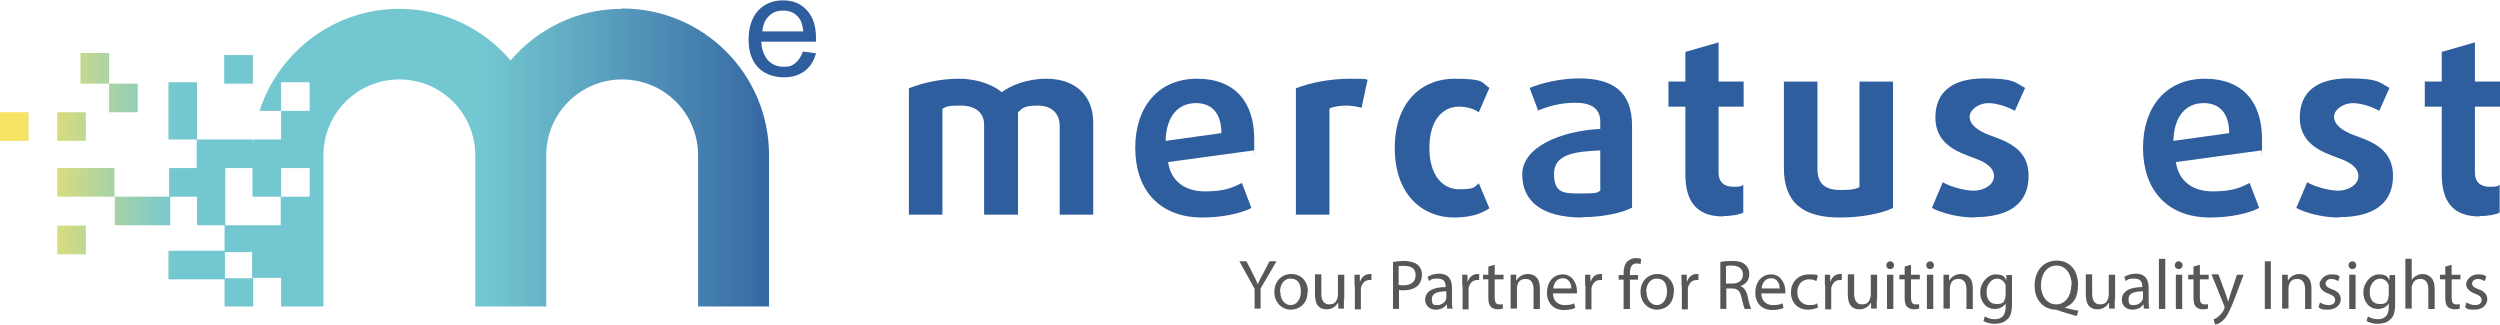
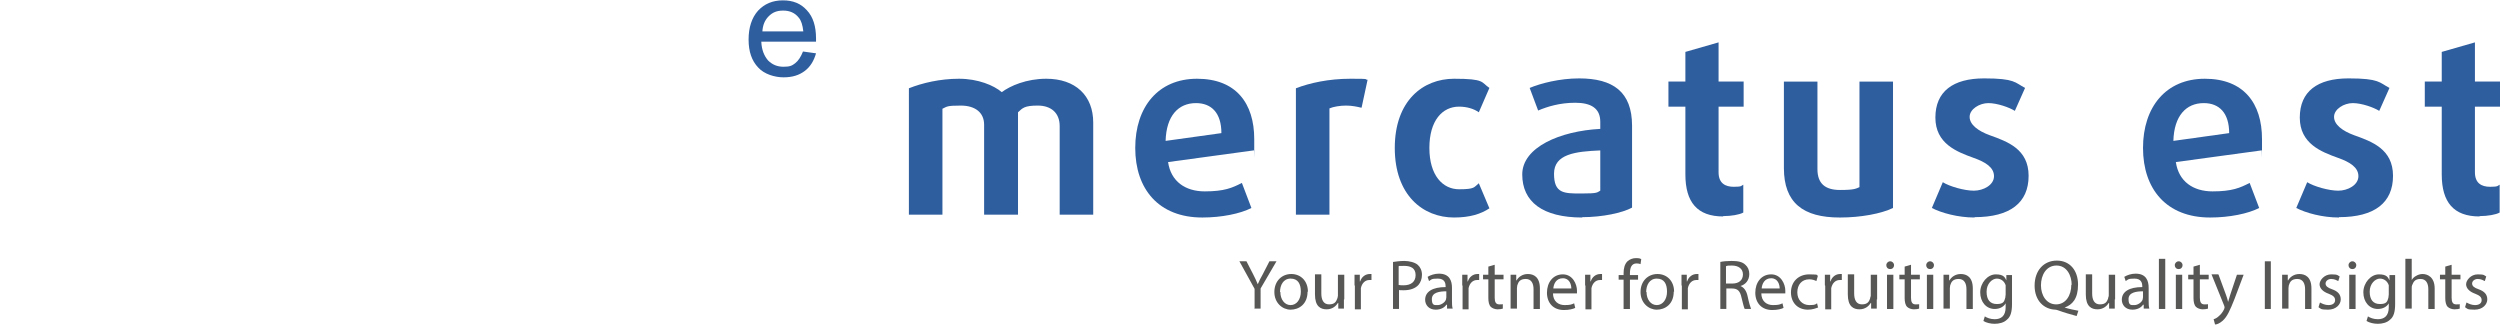
<svg xmlns="http://www.w3.org/2000/svg" id="Ebene_1" version="1.1" viewBox="0 0 708 91.9">
  <defs>
    <style>
      .st0 {
        fill: none;
      }

      .st1 {
        fill: url(#Unbenannter_Verlauf_2);
      }

      .st2 {
        fill: #575756;
      }

      .st3 {
        fill: #2f5e9f;
      }

      .st4 {
        clip-path: url(#clippath);
      }
    </style>
    <clipPath id="clippath">
      <path class="st0" d="M16.2,63.9h8.1v8.1h-8.1v-8.1ZM32.4,47.6v8.1h-16.2v-8.1h16.2ZM0,31.8h8.1v8.1H0v-8.1ZM71.6,23.7h-8.1v-8.1h8.1v8.1ZM24.3,39.9h-8.1v-8.1h8.1v8.1ZM30.9,23.7h-8.1v-8.7h8.1v8.7ZM30.9,31.8v-8.1h8.1v8.1h-8.1ZM87.6,55.7h-8.1v8.1h-7.9s-7.8,0-7.8,0v-16.2h7.7v8.1h8.1v-8.1h8.1v8.1ZM71.4,78.8h-7.7v-7.4h7.7v7.4ZM176.1,2.5c-12.6,0-23.9,5.7-31.5,14.6-7.6-8.9-18.9-14.6-31.5-14.6-18.5,0-34.2,12.2-39.6,28.9h6.1v-8.1h8.1v8.1h-8.1v8.1h-7.8c0,.4,0,.8-.1,1.3v-1.3h-15.9v-16.2h-8.1v16.2h8v8.1h-7.8v8.1h-15.4v8.1h15.7v-8.1h7.6v8.1h7.8v7.2h-15.9v8.1h15.9v7.7h8.1v-8.1h7.9v8.1h12v-42.8c0-11.9,9.6-21.5,21.5-21.5s21.5,9.6,21.5,21.5v42.8h20.1v-42.8c0-11.9,9.6-21.5,21.5-21.5s21.5,9.6,21.5,21.5v42.8h20.1v-42.8c0-23-18.6-41.6-41.6-41.6h0Z" />
    </clipPath>
    <linearGradient id="Unbenannter_Verlauf_2" data-name="Unbenannter Verlauf 2" x1="-15.5" y1="526.8" x2="-14.8" y2="526.8" gradientTransform="translate(4862.2 165063.6) scale(313.3 -313.3)" gradientUnits="userSpaceOnUse">
      <stop offset="0" stop-color="#f7e464" />
      <stop offset=".2" stop-color="#73c7d1" />
      <stop offset=".6" stop-color="#73c7d1" />
      <stop offset="1" stop-color="#2f5e9f" />
    </linearGradient>
  </defs>
  <g class="st4">
    <g id="g16">
-       <path id="path32" class="st1" d="M16.2,63.9h8.1v8.1h-8.1v-8.1ZM32.4,47.6v8.1h-16.2v-8.1h16.2ZM0,31.8h8.1v8.1H0v-8.1ZM71.6,23.7h-8.1v-8.1h8.1v8.1ZM24.3,39.9h-8.1v-8.1h8.1v8.1ZM30.9,23.7h-8.1v-8.7h8.1v8.7ZM30.9,31.8v-8.1h8.1v8.1h-8.1ZM87.6,55.7h-8.1v8.1h-7.9s-7.8,0-7.8,0v-16.2h7.7v8.1h8.1v-8.1h8.1v8.1ZM71.4,78.8h-7.7v-7.4h7.7v7.4ZM176.1,2.5c-12.6,0-23.9,5.7-31.5,14.6-7.6-8.9-18.9-14.6-31.5-14.6-18.5,0-34.2,12.2-39.6,28.9h6.1v-8.1h8.1v8.1h-8.1v8.1h-7.8c0,.4,0,.8-.1,1.3v-1.3h-15.9v-16.2h-8.1v16.2h8v8.1h-7.8v8.1h-15.4v8.1h15.7v-8.1h7.6v8.1h7.8v7.2h-15.9v8.1h15.9v7.7h8.1v-8.1h7.9v8.1h12v-42.8c0-11.9,9.6-21.5,21.5-21.5s21.5,9.6,21.5,21.5v42.8h20.1v-42.8c0-11.9,9.6-21.5,21.5-21.5s21.5,9.6,21.5,21.5v42.8h20.1v-42.8c0-23-18.6-41.6-41.6-41.6" />
-     </g>
+       </g>
  </g>
  <path id="path42" class="st3" d="M215.9,8.9h11.6c-.2-1.8-.6-3.1-1.3-3.9-1.1-1.4-2.6-2-4.4-2s-3,.5-4.1,1.6c-1.1,1.1-1.7,2.5-1.8,4.4h0ZM227.5,14.6l3.6.5c-.6,2.1-1.6,3.8-3.2,5-1.6,1.2-3.5,1.8-6,1.8s-5.5-.9-7.2-2.8c-1.8-1.9-2.7-4.5-2.7-7.9s.9-6.2,2.7-8.2c1.8-1.9,4.1-2.9,7-2.9s5.1.9,6.8,2.8c1.8,1.9,2.6,4.6,2.6,8s0,.5,0,.9h-15.5c.1,2.3.8,4,1.9,5.3,1.2,1.2,2.6,1.8,4.4,1.8s2.4-.3,3.3-1c.9-.7,1.6-1.8,2.2-3.3" />
  <path id="path44" class="st3" d="M300.1,60.8v-25.1c0-3.7-2.4-5.8-6.2-5.8s-4.3.7-5.6,1.9v29h-9.6v-25.5c0-3.4-2.5-5.4-6.6-5.4s-3.9.3-5.2.9v30h-9.5V25c3.8-1.5,8.8-2.7,14.2-2.7s9.9,1.9,12.1,3.8c2.4-1.8,7-3.8,12.6-3.8,8.3,0,13.3,4.8,13.3,12.4v26.1h-9.6" />
  <path id="path46" class="st3" d="M338.7,29.2c-5,0-8.4,3.6-8.6,10.7l15.8-2.2c0-5.7-2.8-8.5-7.2-8.5h0ZM355,42.6l-24.2,3.3c.8,5.5,4.9,8.3,10.4,8.3s7.8-1,10.5-2.4l2.7,7.1c-3.1,1.6-8.4,2.7-13.9,2.7-12.4,0-19-8.1-19-19.7s6.5-19.6,17.5-19.6,16.2,6.9,16.2,17.1,0,2.1-.1,3.2" />
  <path id="path48" class="st3" d="M385.5,30.5c-1.2-.3-2.7-.6-4.3-.6s-3.6.3-4.7.8v30.1h-9.5V25c3.9-1.5,9.3-2.7,15.4-2.7s3.6.1,4.9.3l-1.7,7.9" />
  <path id="path50" class="st3" d="M411.8,61.6c-8.8,0-16.8-6.3-16.8-19.7s8-19.6,16.8-19.6,7.6,1,10,2.6l-3,6.9c-1.4-1-3.4-1.6-5.6-1.6-4.7,0-8.4,3.9-8.4,11.7s3.8,11.7,8.4,11.7,4.2-.6,5.6-1.7l3,7.1c-2.4,1.6-5.5,2.6-10,2.6" />
  <path id="path52" class="st3" d="M453.2,42.6c-7,.3-13.1,1-13.1,6.6s2.8,5.6,7.7,5.6,4.4-.3,5.4-.8v-11.5ZM448.1,61.6c-11.3,0-17-4.5-17-12.2s10.7-12.3,22.1-12.9v-2c0-3.9-2.7-5.4-7.1-5.4s-7.9,1.1-10.5,2.2l-2.4-6.4c3.1-1.3,8.5-2.7,14-2.7,9.6,0,15,3.8,15,13.4v23.2c-2.8,1.5-8.4,2.7-14.1,2.7" />
  <path id="path54" class="st3" d="M488,61.3c-7.3,0-10.7-4-10.7-11.9v-19.2h-4.8v-7.1h4.8v-8.4l9.4-2.7v11.1h7.1v7.1h-7.1v18.6c0,3.1,1.9,4.1,4.3,4.1s2.1-.3,2.7-.6v7.9c-1.1.6-3.4,1-5.7,1" />
  <path id="path56" class="st3" d="M521,61.6c-10.4,0-15.8-4.2-15.8-14v-24.5h9.5v24.8c0,4.1,2.2,5.9,6.4,5.9s4.5-.4,5.5-.8v-29.9h9.5v35.8c-3.3,1.6-9.1,2.7-15,2.7" />
  <path id="path58" class="st3" d="M559.2,61.6c-4.7,0-9.4-1.3-12.1-2.7l3.1-7.3c1.9,1.2,6.1,2.4,8.8,2.4s5.7-1.6,5.7-4.1-2.4-4-5.8-5.2c-4.7-1.7-10.8-4-10.8-11.4s5-11.1,13.8-11.1,8.7,1.2,11.6,2.7l-2.9,6.5c-1.6-1-5-2.2-7.5-2.2s-5.3,1.7-5.3,3.9,2.4,4,5.7,5.2c5,1.8,11,3.9,11,11.5s-5.2,11.7-15.3,11.7" />
  <path id="path60" class="st3" d="M624.1,29.2c-5,0-8.4,3.6-8.6,10.7l15.8-2.2c0-5.7-2.8-8.5-7.2-8.5ZM640.4,42.6l-24.2,3.3c.8,5.5,4.9,8.3,10.4,8.3s7.8-1,10.5-2.4l2.7,7.1c-3.1,1.6-8.4,2.7-13.9,2.7-12.4,0-19-8.1-19-19.7s6.5-19.6,17.5-19.6,16.2,6.9,16.2,17.1,0,2.1-.1,3.2" />
  <path id="path62" class="st3" d="M662.4,61.6c-4.7,0-9.4-1.3-12.1-2.7l3.1-7.3c1.9,1.2,6.1,2.4,8.8,2.4s5.7-1.6,5.7-4.1-2.4-4-5.8-5.2c-4.7-1.7-10.8-4-10.8-11.4s5-11.1,13.8-11.1,8.7,1.2,11.6,2.7l-2.9,6.5c-1.6-1-5-2.2-7.5-2.2s-5.3,1.7-5.3,3.9,2.4,4,5.7,5.2c5,1.8,11,3.9,11,11.5s-5.2,11.7-15.3,11.7" />
  <path id="path64" class="st3" d="M702.2,61.3c-7.3,0-10.7-4-10.7-11.9v-19.2h-4.8v-7.1h4.8v-8.4l9.4-2.7v11.1h7.1v7.1h-7.1v18.6c0,3.1,1.9,4.1,4.3,4.1s2.1-.3,2.7-.6v7.9c-1.1.6-3.4,1-5.7,1" />
  <g>
    <path class="st2" d="M355.3,87.5v-5.7l-4.3-7.8h2l1.9,3.7c.5,1,.9,1.8,1.3,2.8h0c.4-.9.8-1.8,1.4-2.8l1.9-3.7h2l-4.5,7.7v5.7h-1.8Z" />
    <path class="st2" d="M370.3,82.6c0,3.6-2.5,5.1-4.8,5.1s-4.6-1.9-4.6-5,2.1-5.1,4.8-5.1,4.7,2,4.7,5ZM362.6,82.7c0,2.1,1.2,3.7,2.9,3.7s2.9-1.6,2.9-3.8-.8-3.7-2.9-3.7-3,1.9-3,3.8Z" />
    <path class="st2" d="M380.6,84.8c0,1,0,1.9,0,2.6h-1.6v-1.6h-.1c-.5.8-1.5,1.8-3.2,1.8s-3.3-.8-3.3-4.2v-5.7h1.8v5.4c0,1.8.6,3.1,2.2,3.1s2-.8,2.3-1.6c.1-.3.2-.6.2-.9v-5.9h1.8v7Z" />
    <path class="st2" d="M383.6,80.8c0-1.1,0-2.1,0-3h1.5v1.9h.1c.4-1.3,1.5-2.1,2.7-2.1s.3,0,.5,0v1.7c-.2,0-.4,0-.6,0-1.2,0-2.1.9-2.4,2.3,0,.2,0,.5,0,.8v5.2h-1.7v-6.7Z" />
    <path class="st2" d="M394.4,74.2c.8-.1,1.9-.3,3.3-.3s3,.4,3.8,1.1c.7.6,1.2,1.6,1.2,2.8s-.4,2.2-1,2.9c-.9,1-2.4,1.5-4.1,1.5s-1,0-1.4-.1v5.4h-1.7v-13.3ZM396.1,80.7c.4.1.9.1,1.4.1,2.1,0,3.4-1,3.4-2.9s-1.3-2.6-3.2-2.6-1.3,0-1.6.1v5.2Z" />
    <path class="st2" d="M409.8,87.5v-1.2h-.2c-.5.8-1.6,1.4-3,1.4-2,0-3-1.4-3-2.8,0-2.3,2.1-3.6,5.8-3.6v-.2c0-.8-.2-2.2-2.2-2.2s-1.8.3-2.5.7l-.4-1.2c.8-.5,2-.9,3.2-.9,3,0,3.7,2,3.7,4v3.6c0,.8,0,1.7.2,2.3h-1.6ZM409.6,82.5c-1.9,0-4.1.3-4.1,2.2s.8,1.7,1.7,1.7,2.1-.8,2.3-1.6c0-.2.1-.4.1-.6v-1.7Z" />
    <path class="st2" d="M414.1,80.8c0-1.1,0-2.1,0-3h1.5v1.9h.1c.4-1.3,1.5-2.1,2.7-2.1s.3,0,.5,0v1.7c-.2,0-.4,0-.6,0-1.2,0-2.1.9-2.4,2.3,0,.2,0,.5,0,.8v5.2h-1.7v-6.7Z" />
    <path class="st2" d="M423.3,75v2.8h2.5v1.3h-2.5v5.2c0,1.2.3,1.9,1.3,1.9s.8,0,1-.1v1.3c-.3.1-.8.2-1.5.2s-1.5-.3-1.9-.7c-.5-.5-.7-1.4-.7-2.5v-5.3h-1.5v-1.3h1.5v-2.3l1.7-.5Z" />
    <path class="st2" d="M427.8,80.4c0-1,0-1.8,0-2.6h1.6v1.6h.1c.5-.9,1.6-1.8,3.2-1.8s3.4.8,3.4,4.1v5.8h-1.8v-5.6c0-1.6-.6-2.9-2.2-2.9s-2.1.8-2.4,1.8c0,.2-.1.5-.1.8v5.8h-1.8v-7.1Z" />
    <path class="st2" d="M439.8,83c0,2.4,1.6,3.4,3.3,3.4s2-.2,2.7-.5l.3,1.3c-.6.3-1.7.6-3.2.6-3,0-4.8-2-4.8-4.9s1.7-5.2,4.5-5.2,4,2.8,4,4.6,0,.6,0,.8h-6.8ZM445,81.7c0-1.1-.5-2.9-2.4-2.9s-2.6,1.6-2.7,2.9h5.1Z" />
    <path class="st2" d="M448.9,80.8c0-1.1,0-2.1,0-3h1.5v1.9h.1c.4-1.3,1.5-2.1,2.7-2.1s.3,0,.5,0v1.7c-.2,0-.4,0-.6,0-1.2,0-2.1.9-2.4,2.3,0,.2,0,.5,0,.8v5.2h-1.7v-6.7Z" />
    <path class="st2" d="M459.8,87.5v-8.3h-1.4v-1.3h1.4v-.5c0-1.4.3-2.6,1.1-3.4.7-.6,1.5-.9,2.4-.9s1.2.1,1.5.3l-.2,1.4c-.3-.1-.6-.2-1.1-.2-1.5,0-1.9,1.3-1.9,2.8v.5h2.3v1.3h-2.3v8.3h-1.7Z" />
    <path class="st2" d="M474,82.6c0,3.6-2.5,5.1-4.8,5.1s-4.6-1.9-4.6-5,2.1-5.1,4.8-5.1,4.7,2,4.7,5ZM466.3,82.7c0,2.1,1.2,3.7,2.9,3.7s2.9-1.6,2.9-3.8-.8-3.7-2.9-3.7-3,1.9-3,3.8Z" />
    <path class="st2" d="M476.2,80.8c0-1.1,0-2.1,0-3h1.5v1.9h.1c.4-1.3,1.5-2.1,2.7-2.1s.3,0,.5,0v1.7c-.2,0-.4,0-.6,0-1.2,0-2.1.9-2.4,2.3,0,.2,0,.5,0,.8v5.2h-1.7v-6.7Z" />
    <path class="st2" d="M487.1,74.2c.9-.2,2.1-.3,3.3-.3,1.9,0,3.1.3,3.9,1.1.7.6,1.1,1.5,1.1,2.6,0,1.8-1.1,3-2.5,3.4h0c1,.4,1.7,1.4,2,2.8.4,1.9.8,3.2,1,3.7h-1.8c-.2-.4-.5-1.5-.9-3.2-.4-1.9-1.1-2.6-2.7-2.6h-1.6v5.8h-1.7v-13.3ZM488.8,80.3h1.8c1.9,0,3-1,3-2.6s-1.3-2.5-3.1-2.5c-.8,0-1.4,0-1.7.2v4.9Z" />
    <path class="st2" d="M498.8,83c0,2.4,1.6,3.4,3.3,3.4s2-.2,2.7-.5l.3,1.3c-.6.3-1.7.6-3.2.6-3,0-4.8-2-4.8-4.9s1.7-5.2,4.5-5.2,4,2.8,4,4.6,0,.6,0,.8h-6.8ZM504,81.7c0-1.1-.5-2.9-2.4-2.9s-2.6,1.6-2.7,2.9h5.1Z" />
    <path class="st2" d="M514.8,87.1c-.5.2-1.5.6-2.8.6-2.9,0-4.8-2-4.8-4.9s2-5.1,5.2-5.1,2,.3,2.4.5l-.4,1.4c-.4-.2-1.1-.5-2-.5-2.2,0-3.4,1.6-3.4,3.7s1.4,3.6,3.4,3.6,1.7-.3,2.2-.5l.3,1.3Z" />
    <path class="st2" d="M516.8,80.8c0-1.1,0-2.1,0-3h1.5v1.9h.1c.4-1.3,1.5-2.1,2.7-2.1s.3,0,.5,0v1.7c-.2,0-.4,0-.6,0-1.2,0-2.1.9-2.4,2.3,0,.2,0,.5,0,.8v5.2h-1.7v-6.7Z" />
    <path class="st2" d="M531.5,84.8c0,1,0,1.9,0,2.6h-1.6v-1.6h-.1c-.5.8-1.5,1.8-3.2,1.8s-3.3-.8-3.3-4.2v-5.7h1.8v5.4c0,1.8.6,3.1,2.2,3.1s2-.8,2.3-1.6c0-.3.2-.6.2-.9v-5.9h1.8v7Z" />
    <path class="st2" d="M536.4,75.1c0,.6-.4,1.1-1.1,1.1s-1.1-.5-1.1-1.1.5-1.1,1.1-1.1,1.1.5,1.1,1.1ZM534.4,87.5v-9.7h1.8v9.7h-1.8Z" />
    <path class="st2" d="M541.2,75v2.8h2.5v1.3h-2.5v5.2c0,1.2.3,1.9,1.3,1.9s.8,0,1-.1v1.3c-.3.1-.8.2-1.5.2s-1.5-.3-1.9-.7c-.5-.5-.7-1.4-.7-2.5v-5.3h-1.5v-1.3h1.5v-2.3l1.7-.5Z" />
    <path class="st2" d="M547.7,75.1c0,.6-.4,1.1-1.1,1.1s-1.1-.5-1.1-1.1.5-1.1,1.1-1.1,1.1.5,1.1,1.1ZM545.7,87.5v-9.7h1.8v9.7h-1.8Z" />
    <path class="st2" d="M550.4,80.4c0-1,0-1.8,0-2.6h1.6v1.6h.1c.5-.9,1.6-1.8,3.2-1.8s3.4.8,3.4,4.1v5.8h-1.8v-5.6c0-1.6-.6-2.9-2.2-2.9s-2.1.8-2.4,1.8c0,.2-.1.5-.1.8v5.8h-1.8v-7.1Z" />
    <path class="st2" d="M569.8,77.8c0,.7,0,1.5,0,2.7v5.6c0,2.2-.4,3.6-1.4,4.4-.9.9-2.3,1.2-3.5,1.2s-2.4-.3-3.2-.8l.4-1.3c.6.4,1.6.8,2.8.8,1.8,0,3.1-.9,3.1-3.4v-1.1h0c-.5.9-1.6,1.6-3.1,1.6-2.4,0-4.1-2-4.1-4.7s2.1-5.1,4.4-5.1,2.6.9,3,1.7h0v-1.5h1.6ZM568,81.6c0-.3,0-.6,0-.8-.3-1-1.2-1.9-2.5-1.9s-2.9,1.4-2.9,3.7,1,3.5,2.9,3.5,2.1-.7,2.4-1.8c0-.3.1-.6.1-.9v-1.7Z" />
    <path class="st2" d="M588.1,89.5c-1.8-.5-3.6-1-5.2-1.6-.3-.1-.6-.2-.8-.2-3.2-.1-5.9-2.5-5.9-6.8s2.6-7.1,6.3-7.1,6,2.8,6,6.8-1.6,5.7-3.8,6.5h0c1.3.4,2.8.7,3.9.9l-.5,1.5ZM586.7,80.7c0-2.7-1.4-5.5-4.3-5.5s-4.4,2.7-4.4,5.6c0,2.9,1.6,5.4,4.3,5.4s4.3-2.5,4.3-5.6Z" />
    <path class="st2" d="M598.9,84.8c0,1,0,1.9,0,2.6h-1.6v-1.6h-.1c-.5.8-1.5,1.8-3.2,1.8s-3.3-.8-3.3-4.2v-5.7h1.8v5.4c0,1.8.6,3.1,2.2,3.1s2-.8,2.3-1.6c0-.3.2-.6.2-.9v-5.9h1.8v7Z" />
    <path class="st2" d="M607.1,87.5v-1.2h-.2c-.5.8-1.6,1.4-3,1.4-2,0-3-1.4-3-2.8,0-2.3,2.1-3.6,5.8-3.6v-.2c0-.8-.2-2.2-2.2-2.2s-1.8.3-2.5.7l-.4-1.2c.8-.5,2-.9,3.2-.9,3,0,3.7,2,3.7,4v3.6c0,.8,0,1.7.2,2.3h-1.6ZM606.9,82.5c-1.9,0-4.1.3-4.1,2.2s.8,1.7,1.7,1.7,2.1-.8,2.3-1.6c0-.2.1-.4.1-.6v-1.7Z" />
    <path class="st2" d="M611.4,73.3h1.8v14.2h-1.8v-14.2Z" />
    <path class="st2" d="M618.1,75.1c0,.6-.4,1.1-1.1,1.1s-1.1-.5-1.1-1.1.5-1.1,1.1-1.1,1.1.5,1.1,1.1ZM616.2,87.5v-9.7h1.8v9.7h-1.8Z" />
    <path class="st2" d="M623,75v2.8h2.5v1.3h-2.5v5.2c0,1.2.3,1.9,1.3,1.9s.8,0,1-.1v1.3c-.3.1-.8.2-1.5.2s-1.5-.3-1.9-.7c-.5-.5-.7-1.4-.7-2.5v-5.3h-1.5v-1.3h1.5v-2.3l1.7-.5Z" />
    <path class="st2" d="M628.3,77.8l2.1,5.7c.2.6.5,1.4.6,2h0c.2-.6.4-1.3.6-2l1.9-5.7h1.9l-2.6,6.9c-1.3,3.3-2.1,5-3.3,6.1-.9.8-1.7,1.1-2.2,1.1l-.4-1.5c.4-.1,1-.4,1.5-.9.5-.4,1.1-1.1,1.5-2,0-.2.1-.3.1-.4s0-.2-.1-.5l-3.6-8.9h1.9Z" />
    <path class="st2" d="M643.1,74v13.5h-1.7v-13.5h1.7Z" />
    <path class="st2" d="M646.3,80.4c0-1,0-1.8,0-2.6h1.6v1.6h.1c.5-.9,1.6-1.8,3.2-1.8s3.4.8,3.4,4.1v5.8h-1.8v-5.6c0-1.6-.6-2.9-2.2-2.9s-2.1.8-2.4,1.8c0,.2-.1.5-.1.8v5.8h-1.8v-7.1Z" />
    <path class="st2" d="M657.1,85.7c.5.3,1.4.7,2.3.7,1.3,0,1.9-.6,1.9-1.4s-.5-1.3-1.8-1.8c-1.7-.6-2.6-1.6-2.6-2.7s1.3-2.8,3.3-2.8,1.8.3,2.4.6l-.4,1.3c-.4-.2-1.1-.6-2-.6s-1.6.6-1.6,1.3.6,1.2,1.8,1.6c1.7.6,2.5,1.5,2.5,2.9s-1.3,2.9-3.6,2.9-2-.3-2.7-.7l.4-1.3Z" />
    <path class="st2" d="M667.3,75.1c0,.6-.4,1.1-1.1,1.1s-1.1-.5-1.1-1.1.5-1.1,1.1-1.1,1.1.5,1.1,1.1ZM665.3,87.5v-9.7h1.8v9.7h-1.8Z" />
    <path class="st2" d="M678.3,77.8c0,.7,0,1.5,0,2.7v5.6c0,2.2-.4,3.6-1.4,4.4-.9.9-2.3,1.2-3.5,1.2s-2.4-.3-3.2-.8l.4-1.3c.6.4,1.6.8,2.8.8,1.8,0,3.1-.9,3.1-3.4v-1.1h0c-.5.9-1.6,1.6-3.1,1.6-2.4,0-4.1-2-4.1-4.7s2.1-5.1,4.4-5.1,2.6.9,3,1.7h0v-1.5h1.6ZM676.5,81.6c0-.3,0-.6,0-.8-.3-1-1.2-1.9-2.5-1.9s-2.9,1.4-2.9,3.7,1,3.5,2.9,3.5,2.1-.7,2.4-1.8c0-.3.1-.6.1-.9v-1.7Z" />
    <path class="st2" d="M681.2,73.3h1.8v6h0c.3-.5.7-.9,1.3-1.2.5-.3,1.1-.5,1.8-.5,1.3,0,3.4.8,3.4,4.1v5.8h-1.8v-5.6c0-1.6-.6-2.9-2.2-2.9s-2,.8-2.4,1.8c-.1.2-.1.5-.1.8v5.8h-1.8v-14.2Z" />
    <path class="st2" d="M694.3,75v2.8h2.5v1.3h-2.5v5.2c0,1.2.3,1.9,1.3,1.9s.8,0,1-.1v1.3c-.3.1-.8.2-1.5.2s-1.5-.3-1.9-.7c-.5-.5-.7-1.4-.7-2.5v-5.3h-1.5v-1.3h1.5v-2.3l1.7-.5Z" />
    <path class="st2" d="M698.6,85.7c.5.3,1.4.7,2.3.7,1.3,0,1.9-.6,1.9-1.4s-.5-1.3-1.8-1.8c-1.7-.6-2.6-1.6-2.6-2.7s1.3-2.8,3.3-2.8,1.8.3,2.4.6l-.4,1.3c-.4-.2-1.1-.6-2-.6s-1.6.6-1.6,1.3.6,1.2,1.8,1.6c1.7.6,2.5,1.5,2.5,2.9s-1.3,2.9-3.6,2.9-2-.3-2.7-.7l.4-1.3Z" />
  </g>
</svg>